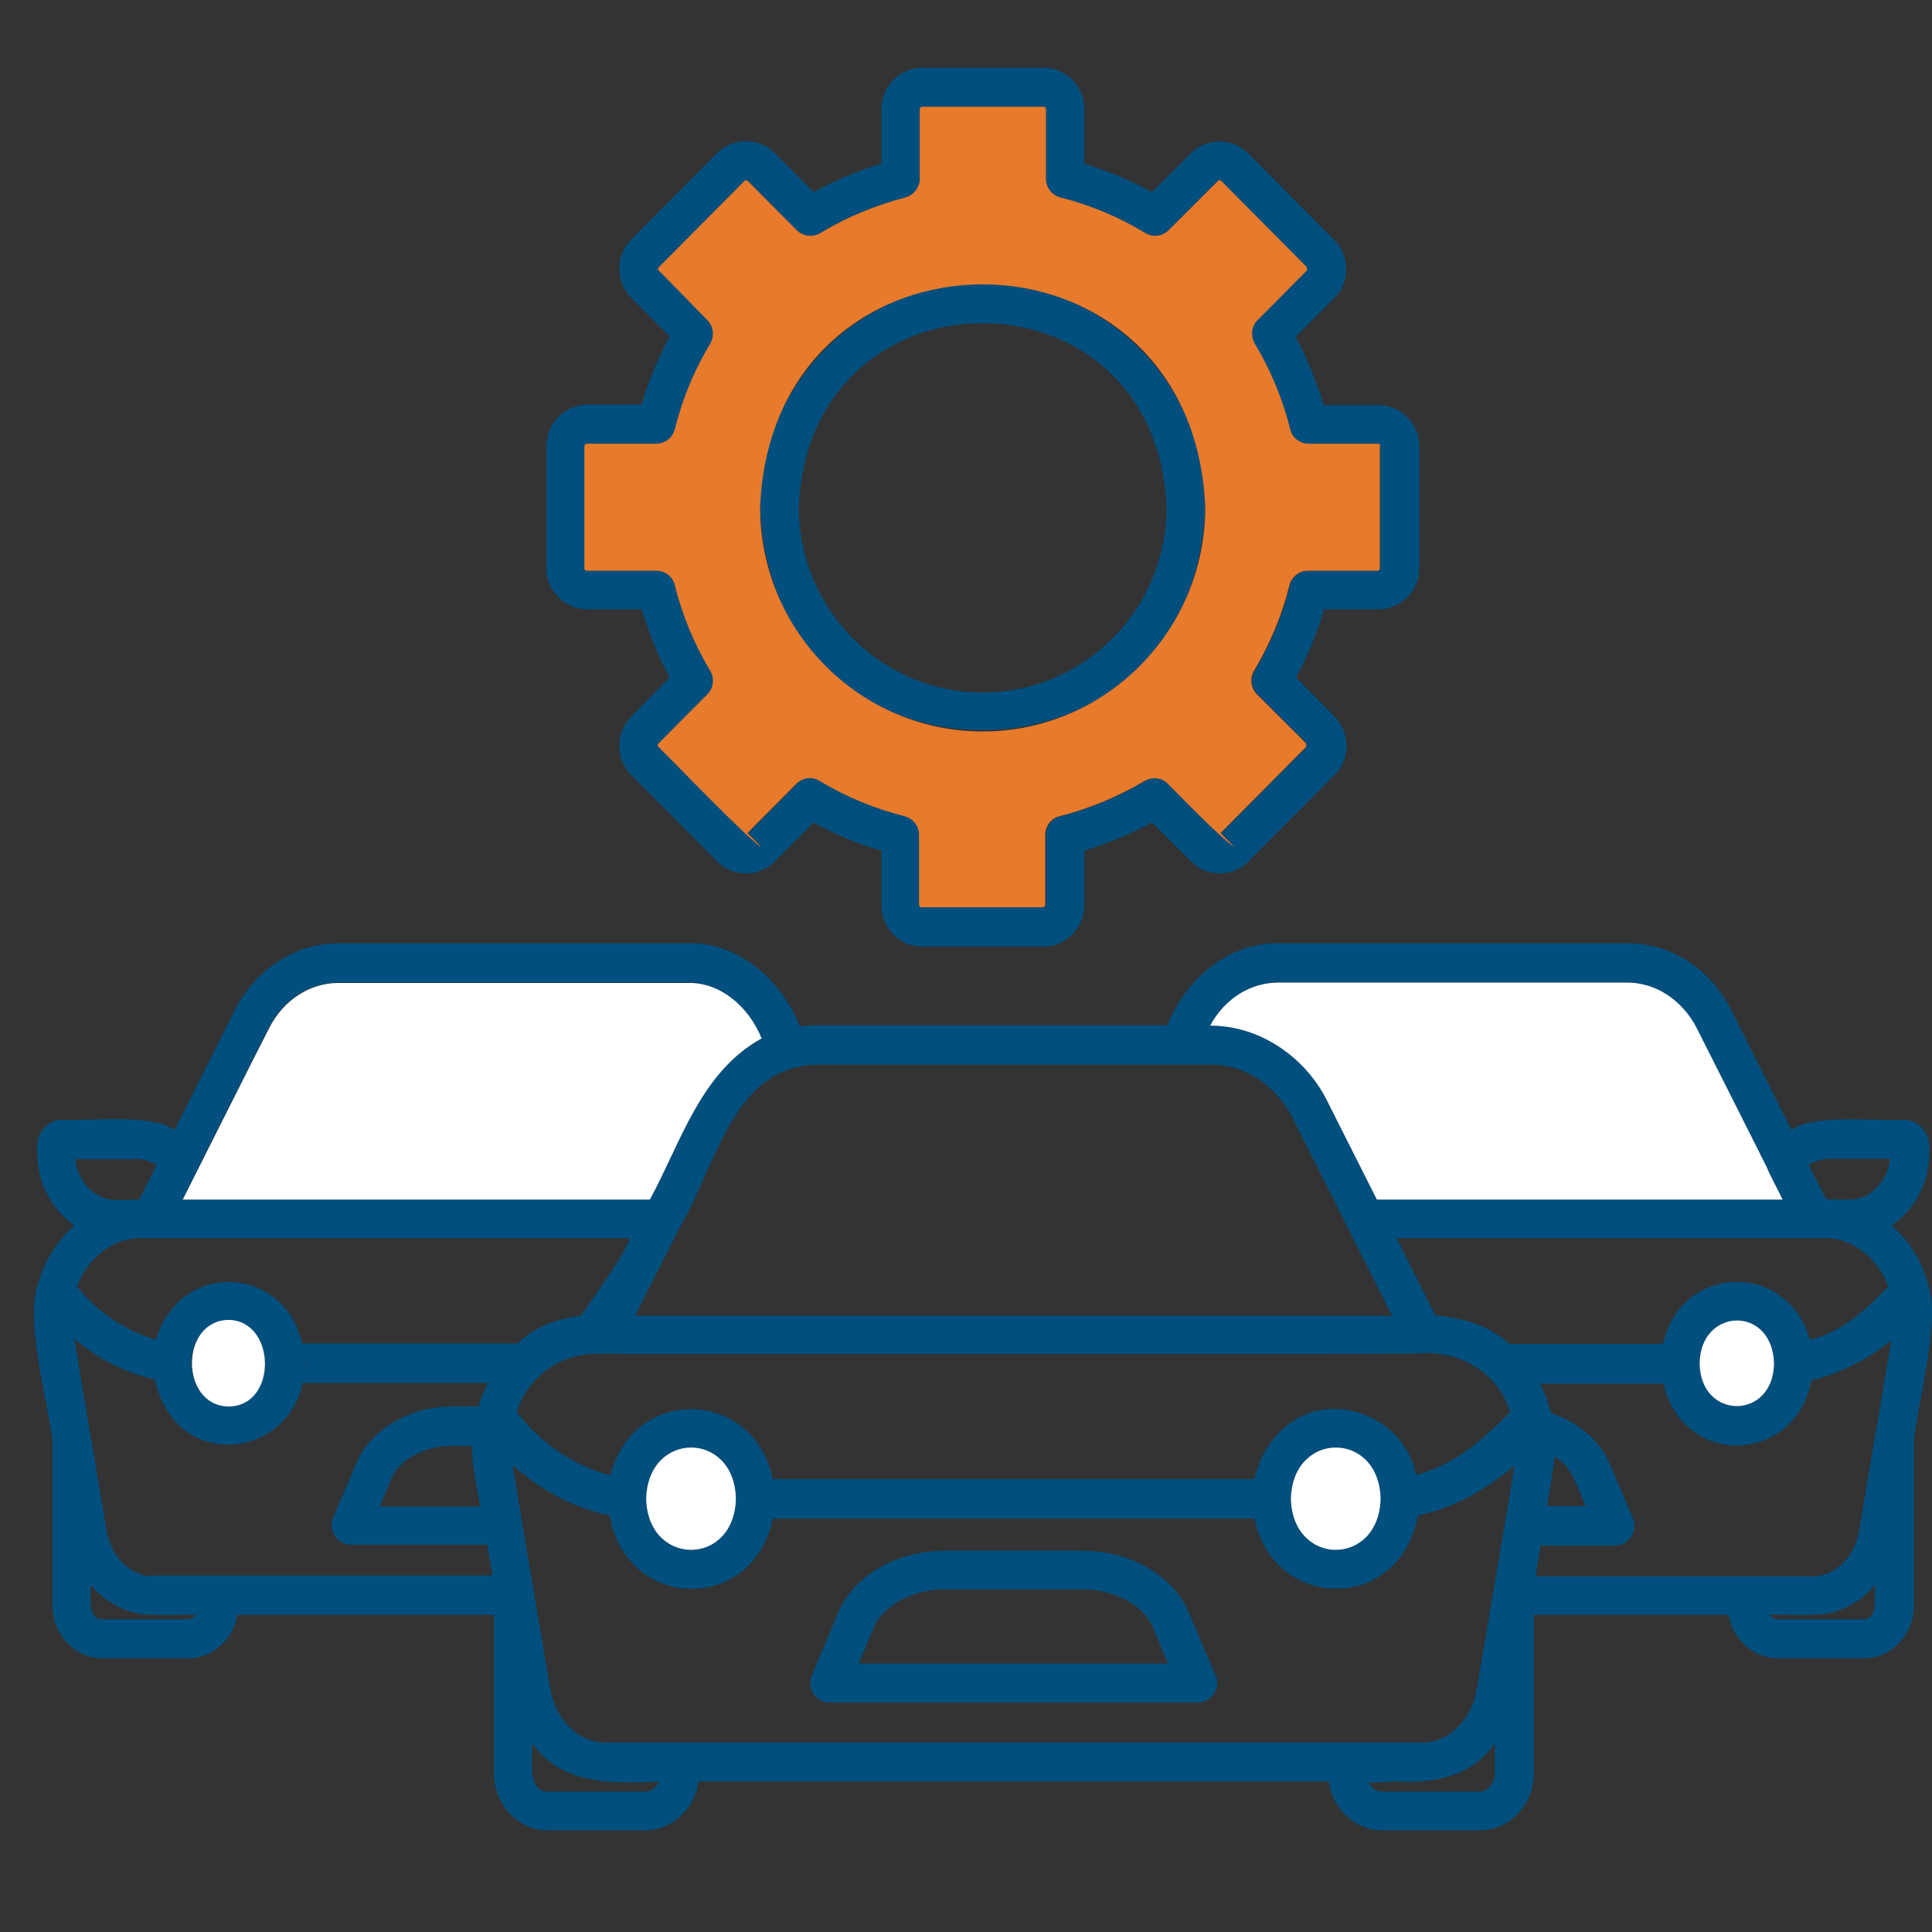
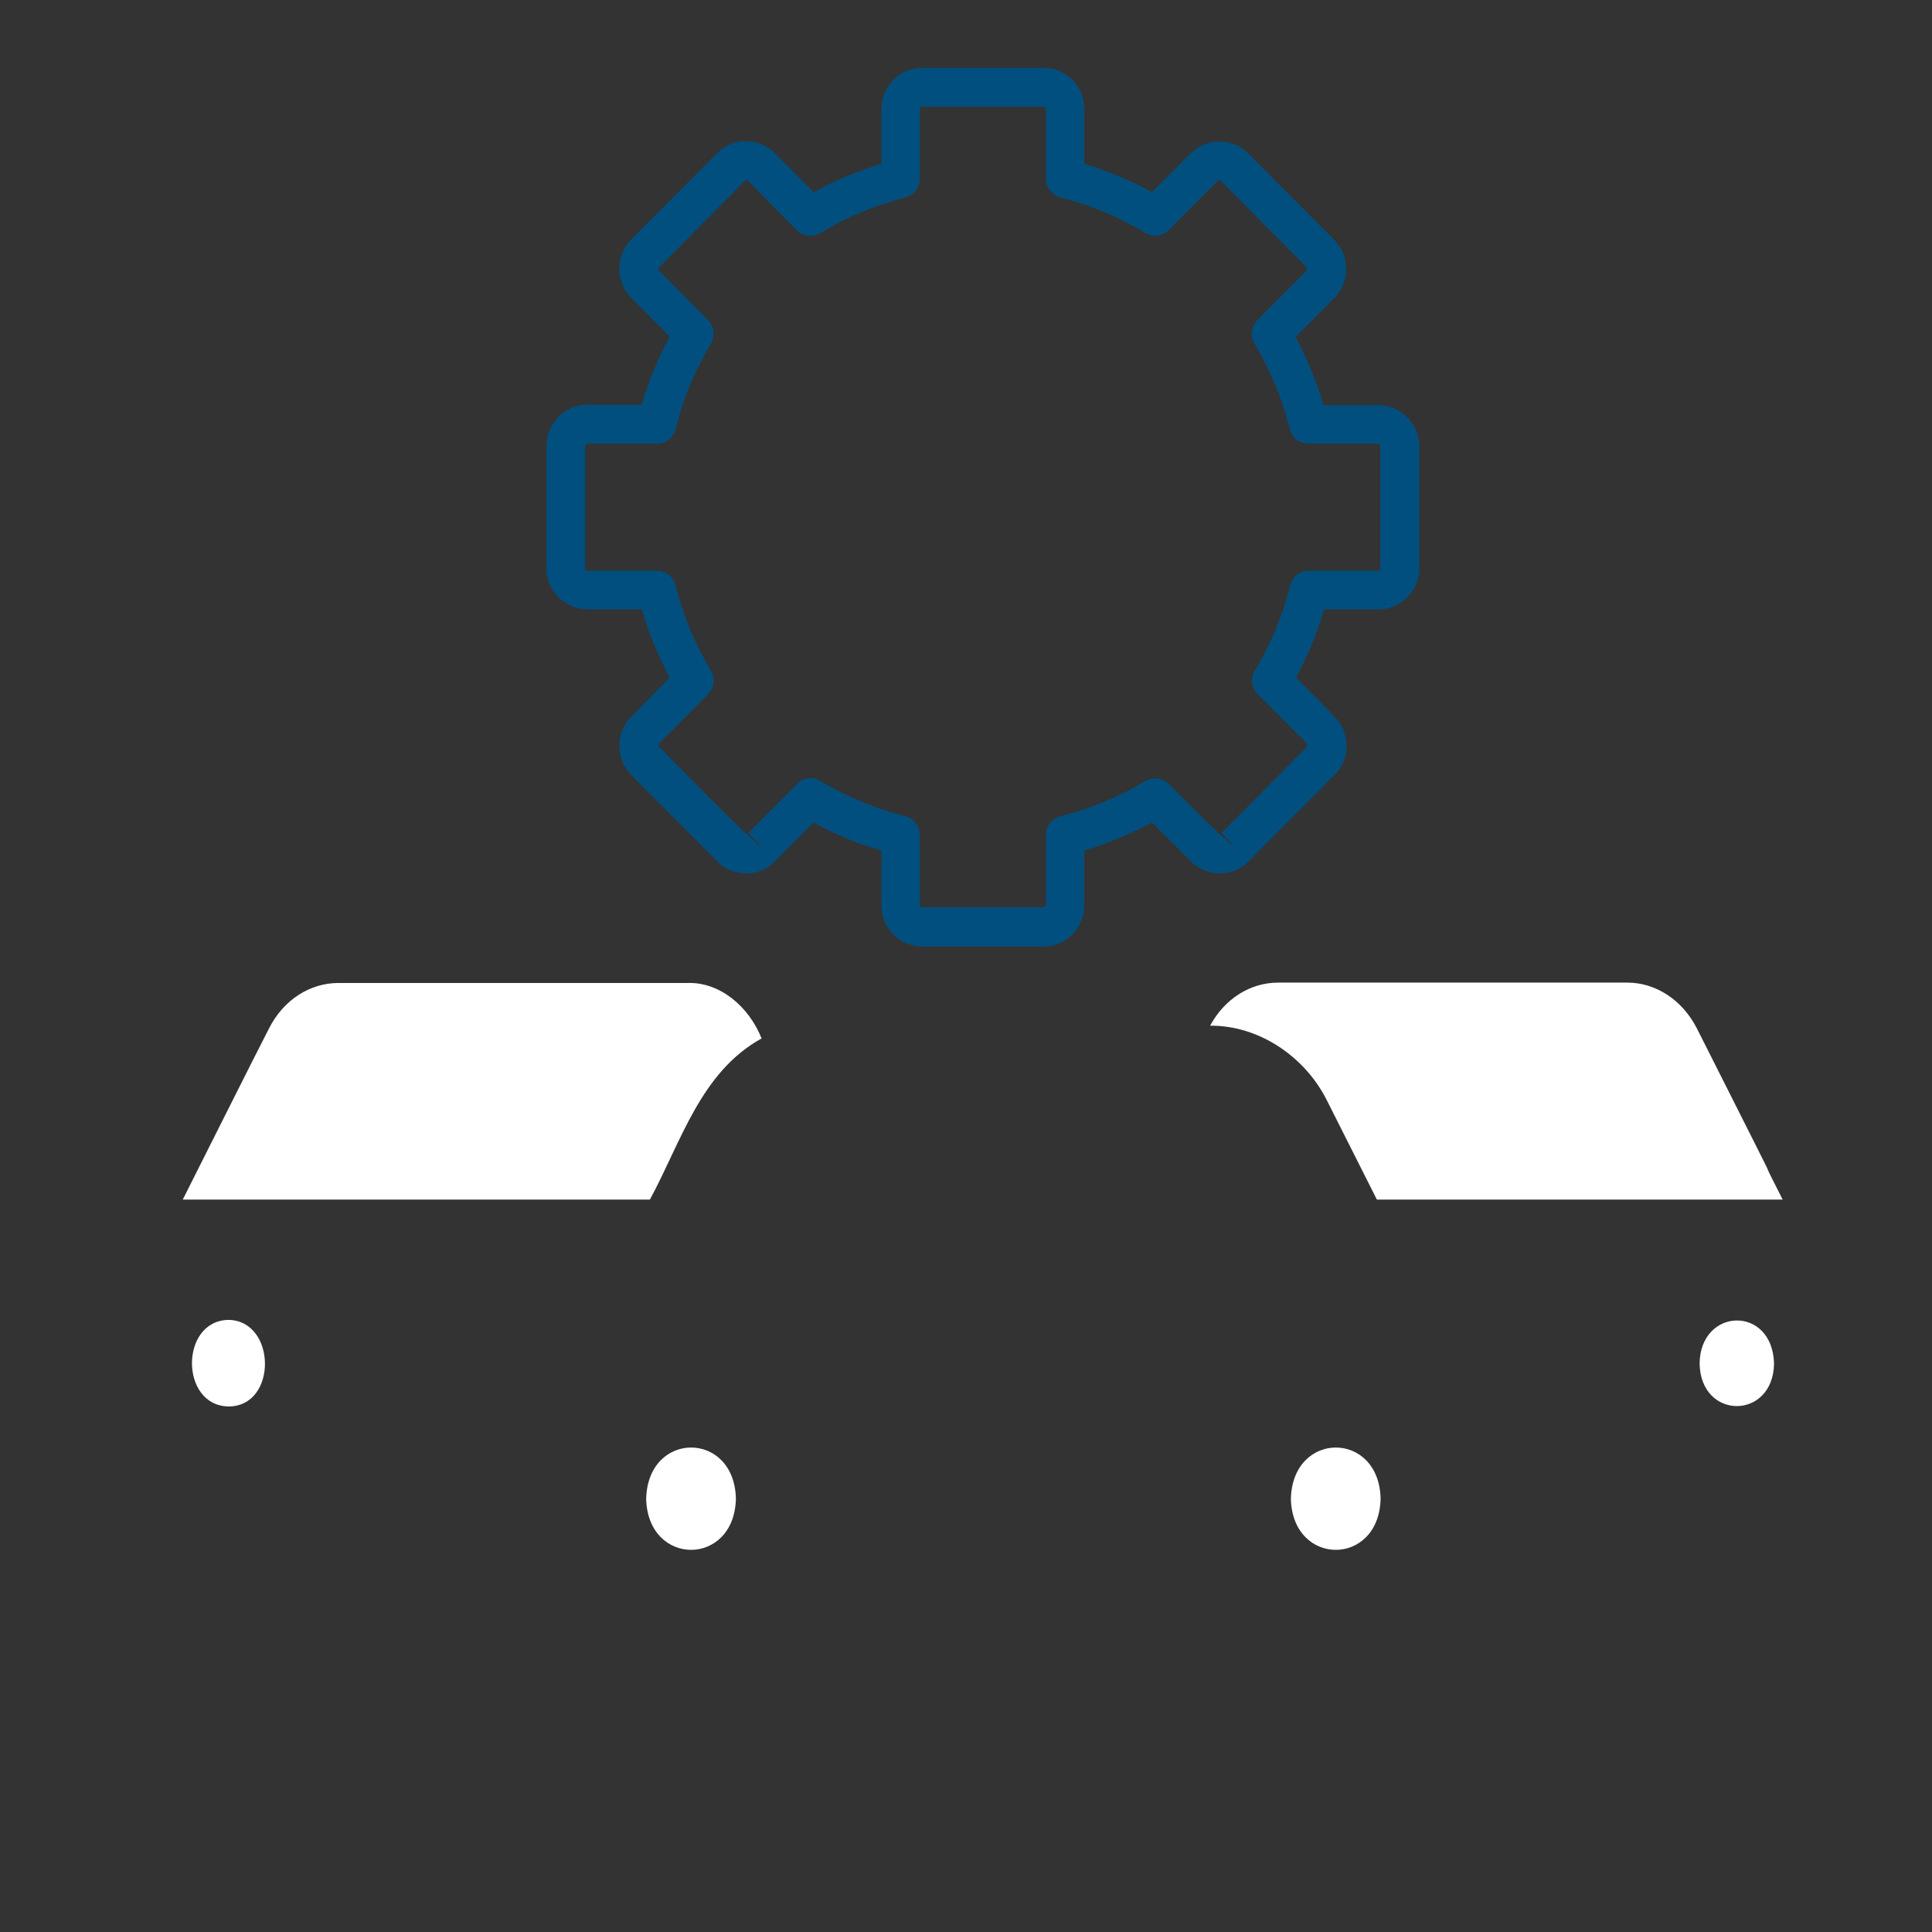
<svg xmlns="http://www.w3.org/2000/svg" width="57" height="57" viewBox="0 0 57 57" fill="none">
  <rect x="0" y="0" width="57" height="57" fill="#333333" stroke="none" />
-   <path d="M28.992 8.358C25.379 8.358 22.425 11.321 22.425 14.97C22.787 23.738 35.197 23.727 35.559 14.97C35.559 11.321 32.616 8.358 28.992 8.358ZM28.992 20.432C26.005 20.432 23.567 17.988 23.567 14.97C23.852 7.716 34.132 7.727 34.417 14.97C34.417 17.977 31.99 20.432 28.992 20.432Z" fill="#004F7E" />
  <path d="M40.655 11.951H39.052C38.843 11.255 38.569 10.591 38.228 9.939L39.359 8.8C39.843 8.347 39.831 7.528 39.359 7.075L36.833 4.532C36.361 4.057 35.592 4.057 35.12 4.532L33.989 5.671C33.352 5.317 32.682 5.041 31.99 4.831V3.216C31.99 2.542 31.452 2 30.782 2H27.213C26.543 2 26.005 2.542 26.005 3.216V4.831C25.313 5.041 24.643 5.317 24.006 5.671L22.864 4.521C22.392 4.045 21.623 4.045 21.151 4.521L18.625 7.064C18.153 7.539 18.153 8.313 18.625 8.789L19.756 9.928C19.416 10.569 19.13 11.243 18.933 11.94H17.329C16.659 11.94 16.121 12.493 16.121 13.156V16.761C16.121 17.435 16.67 17.977 17.329 17.977H18.933C19.14 18.674 19.416 19.348 19.756 19.989L18.625 21.139C18.153 21.615 18.153 22.389 18.625 22.864L21.151 25.407C21.601 25.883 22.414 25.894 22.864 25.407L24.006 24.268C24.643 24.622 25.313 24.899 26.005 25.098V26.712C26.005 27.386 26.543 27.928 27.213 27.928H30.782C31.452 27.928 31.99 27.375 31.99 26.712V25.098C32.682 24.887 33.341 24.611 33.989 24.268L35.131 25.407C35.581 25.883 36.394 25.894 36.844 25.407L39.37 22.864C39.853 22.411 39.843 21.593 39.37 21.139L38.239 19.989C38.58 19.348 38.865 18.674 39.063 17.977H40.666C41.336 17.977 41.874 17.435 41.874 16.761V13.156C41.874 12.504 41.325 11.951 40.655 11.951ZM40.732 16.772C40.732 16.816 40.699 16.838 40.655 16.838H38.612C38.349 16.838 38.118 17.015 38.063 17.269C37.844 18.154 37.492 19.005 37.02 19.79C36.888 20.012 36.921 20.31 37.108 20.487L38.558 21.935V22.035L36.032 24.578L36.438 24.987C36.076 24.766 34.813 23.45 34.483 23.13C34.297 22.942 34.011 22.908 33.791 23.041C33.001 23.517 32.166 23.859 31.287 24.08C31.035 24.147 30.859 24.368 30.859 24.633V26.69C30.859 26.734 30.826 26.767 30.782 26.767H27.213C27.169 26.767 27.136 26.734 27.136 26.69V24.633C27.136 24.368 26.96 24.136 26.708 24.08C25.829 23.859 24.984 23.505 24.204 23.041C23.984 22.897 23.699 22.93 23.512 23.13L22.073 24.578L22.48 24.987C22.172 24.843 19.745 22.322 19.449 22.035C19.416 22.002 19.416 21.957 19.449 21.935L20.887 20.487C21.074 20.299 21.107 20.012 20.975 19.79C20.503 18.994 20.151 18.154 19.932 17.269C19.866 17.015 19.646 16.838 19.383 16.838H17.34C17.296 16.838 17.263 16.805 17.263 16.772V13.167C17.263 13.123 17.296 13.09 17.34 13.09H19.383C19.646 13.09 19.877 12.913 19.932 12.659C20.151 11.774 20.503 10.923 20.975 10.138C21.107 9.906 21.074 9.618 20.887 9.441L19.449 7.982C19.416 7.949 19.416 7.904 19.449 7.882L21.975 5.339C22.008 5.306 22.051 5.306 22.073 5.339L23.501 6.788C23.688 6.976 23.973 7.009 24.204 6.876C24.984 6.401 25.818 6.058 26.708 5.826C26.96 5.759 27.136 5.538 27.136 5.273V3.216C27.136 3.172 27.169 3.15 27.213 3.15H30.782C30.826 3.15 30.859 3.183 30.859 3.216V5.273C30.859 5.527 31.035 5.759 31.287 5.826C32.166 6.047 33.012 6.401 33.791 6.876C34.022 7.009 34.307 6.976 34.483 6.788L35.922 5.339C35.955 5.306 35.999 5.306 36.021 5.339L38.547 7.882V7.982L37.097 9.441C36.91 9.629 36.877 9.917 37.009 10.138C37.481 10.923 37.833 11.774 38.052 12.659C38.118 12.913 38.338 13.09 38.602 13.09H40.644C40.688 13.09 40.721 13.123 40.721 13.167V16.772H40.732Z" fill="#004F7E" />
-   <path d="M40.655 13.09H38.612C38.349 13.09 38.118 12.913 38.063 12.659C37.844 11.774 37.492 10.923 37.02 10.138C36.888 9.906 36.921 9.618 37.108 9.441L38.557 7.982V7.882L36.032 5.339C35.999 5.306 35.955 5.306 35.933 5.339L34.483 6.788C34.297 6.976 34.011 7.009 33.791 6.876C33.011 6.401 32.166 6.047 31.287 5.826C31.035 5.759 30.859 5.538 30.859 5.273V3.216C30.859 3.172 30.826 3.15 30.782 3.15H27.213C27.169 3.15 27.136 3.183 27.136 3.216V5.273C27.136 5.527 26.96 5.759 26.708 5.826C25.829 6.058 24.984 6.401 24.204 6.876C23.973 7.009 23.688 6.976 23.501 6.788L22.062 5.339C22.029 5.306 21.985 5.306 21.963 5.339L19.438 7.882C19.405 7.915 19.405 7.96 19.438 7.982L20.865 9.441C21.052 9.629 21.085 9.917 20.953 10.138C20.481 10.923 20.13 11.774 19.91 12.659C19.844 12.913 19.624 13.09 19.361 13.09H17.318C17.274 13.09 17.241 13.123 17.241 13.167V16.772C17.241 16.816 17.274 16.838 17.318 16.838H19.361C19.624 16.838 19.855 17.015 19.91 17.269C20.13 18.154 20.481 19.005 20.953 19.79C21.085 20.012 21.052 20.31 20.865 20.487L19.427 21.935C19.394 21.968 19.394 22.013 19.427 22.035C19.734 22.333 22.139 24.832 22.458 24.987L22.051 24.578L23.49 23.13C23.677 22.942 23.962 22.897 24.182 23.041C24.973 23.517 25.807 23.859 26.686 24.08C26.938 24.147 27.114 24.368 27.114 24.633V26.69C27.114 26.734 27.147 26.767 27.191 26.767H30.76C30.804 26.767 30.837 26.734 30.837 26.69V24.633C30.837 24.368 31.013 24.136 31.265 24.08C32.133 23.859 32.979 23.505 33.769 23.041C34 22.908 34.285 22.942 34.461 23.13C34.78 23.45 36.043 24.755 36.416 24.987L36.01 24.578L38.536 22.035V21.935L37.086 20.487C36.899 20.299 36.866 20.012 36.998 19.79C37.47 18.994 37.822 18.154 38.041 17.269C38.107 17.015 38.327 16.838 38.59 16.838H40.633C40.677 16.838 40.71 16.805 40.71 16.772V13.167C40.732 13.134 40.699 13.09 40.655 13.09ZM28.992 21.581C25.379 21.581 22.425 18.618 22.425 14.97C22.787 6.191 35.197 6.202 35.559 14.97C35.559 18.607 32.616 21.581 28.992 21.581Z" fill="#E77A2B" />
-   <path d="M37.064 43.419C37.042 43.496 37.031 43.562 37.009 43.64L37.075 43.374C37.075 43.397 37.064 43.408 37.064 43.419ZM37.064 43.419C37.042 43.496 37.031 43.562 37.009 43.64L37.075 43.374C37.075 43.397 37.064 43.408 37.064 43.419ZM37.064 43.419C37.042 43.496 37.031 43.562 37.009 43.64L37.075 43.374C37.075 43.397 37.064 43.408 37.064 43.419ZM37.064 43.419C37.042 43.496 37.031 43.562 37.009 43.64L37.075 43.374C37.075 43.397 37.064 43.408 37.064 43.419ZM53.175 39.007C53.153 38.963 53.131 38.93 53.109 38.896C53.142 38.952 53.175 38.996 53.197 39.051C53.186 39.029 53.175 39.018 53.175 39.007ZM37.064 43.419C37.042 43.496 37.031 43.562 37.009 43.64L37.075 43.374C37.075 43.397 37.064 43.408 37.064 43.419ZM56.909 37.99C56.744 37.249 56.327 36.608 55.81 36.154C56.48 35.712 56.92 34.905 56.92 33.998C56.986 33.512 56.656 33.036 56.162 33.036C55.36 33.092 53.548 32.848 52.856 33.335L51.077 29.797C50.462 28.581 49.298 27.829 48.024 27.829H37.723C36.262 27.806 34.999 28.857 34.439 30.25H24.083C23.918 30.25 23.765 30.261 23.6 30.283C23.04 28.879 21.766 27.795 20.294 27.829H9.993C8.719 27.829 7.555 28.581 6.929 29.797L5.15 33.335C4.458 32.848 2.635 33.081 1.844 33.036C1.35 33.025 1.032 33.512 1.097 33.998C1.097 34.905 1.537 35.712 2.196 36.154C1.701 36.586 1.306 37.194 1.119 37.89C0.724 38.952 1.427 41.406 1.548 42.501V47.355C1.548 48.217 2.207 48.925 3.008 48.925H5.556C6.27 48.925 6.874 48.372 7.006 47.642H14.572V52.297C14.572 53.237 15.286 54 16.154 54H19.042C19.833 54 20.492 53.37 20.613 52.552H39.205C39.315 53.37 39.974 54 40.776 54H43.664C44.543 54 45.257 53.237 45.257 52.297V47.642H51C51.132 48.372 51.725 48.925 52.45 48.925H54.998C55.81 48.925 56.469 48.217 56.469 47.355V42.468C56.579 41.428 57.238 39.007 56.909 37.99ZM53.987 34.186H55.767C55.69 34.861 55.184 35.391 54.58 35.391C54.526 35.391 53.922 35.391 53.877 35.38L53.361 34.363C53.548 34.253 53.768 34.186 53.987 34.186ZM37.701 28.99H48.002C48.837 28.99 49.617 29.498 50.045 30.327C50.045 30.327 52.12 34.441 52.12 34.452C52.197 34.629 52.461 35.137 52.593 35.391H40.622L39.139 32.45C38.492 31.168 37.141 30.25 35.702 30.261C36.13 29.465 36.888 28.99 37.701 28.99ZM24.061 31.411H35.746C36.724 31.411 37.635 32.008 38.129 32.97C38.129 32.992 39.766 36.199 39.766 36.232H39.755C39.755 36.243 39.755 36.232 39.766 36.243C39.776 36.254 39.776 36.265 39.788 36.276L41.072 38.819H18.735C19.053 38.189 19.723 36.862 20.042 36.232C21.107 34.485 21.59 31.488 24.061 31.411ZM38.557 41.716C37.745 42.037 37.196 42.8 37.009 43.64H22.798C22.249 40.953 18.669 40.864 18.01 43.529C16.912 43.242 15.934 42.556 15.242 41.661C15.583 40.555 16.648 39.858 17.801 39.947C17.779 39.947 17.768 39.936 17.757 39.936C18.032 39.925 18.306 39.947 18.581 39.947H33.923C36.537 39.947 39.151 39.947 41.764 39.936C42.972 39.803 44.191 40.444 44.554 41.661C43.73 42.49 42.939 43.209 41.775 43.518C41.523 42.092 39.897 41.196 38.557 41.716ZM40.732 44.215C40.688 46.227 38.14 46.227 38.085 44.226C38.129 42.202 40.688 42.202 40.732 44.215ZM21.711 44.215C21.667 46.227 19.119 46.227 19.064 44.226C19.108 42.202 21.667 42.202 21.711 44.215ZM5.842 34.485C5.831 34.452 7.928 30.361 7.928 30.327C8.346 29.498 9.125 28.99 9.971 28.99H20.272C21.228 28.968 22.084 29.697 22.469 30.637C20.668 31.632 20.096 33.689 19.174 35.391H5.391L5.842 34.485ZM3.997 34.186C4.216 34.186 4.425 34.253 4.623 34.374L4.107 35.391C4.085 35.403 3.448 35.403 3.404 35.403C2.8 35.403 2.295 34.872 2.218 34.197H3.997V34.186ZM5.545 47.775H2.997C2.569 47.764 2.69 47.045 2.668 46.758C3.019 47.167 3.492 47.477 4.008 47.587C4.337 47.687 5.413 47.631 5.776 47.642C5.721 47.731 5.633 47.775 5.545 47.775ZM4.502 46.504C3.777 46.504 3.239 45.829 3.14 45.144L2.668 42.324C2.668 42.291 2.646 42.258 2.646 42.224L2.196 39.505C2.888 40.08 3.689 40.5 4.568 40.699C5.238 43.739 9.257 42.943 8.972 39.936C9.016 40.212 8.994 40.522 8.928 40.798H14.397C14.287 41.019 14.177 41.252 14.122 41.495H13.364C12.08 41.495 10.948 42.169 10.52 43.153L9.828 44.779C9.751 44.956 9.773 45.155 9.883 45.32C9.982 45.486 10.169 45.575 10.355 45.575H14.375L14.529 46.481H4.502V46.504ZM5.644 40.223C5.633 39.306 6.512 38.631 7.258 39.096C8.181 39.67 7.939 41.495 6.731 41.495C6.138 41.495 5.644 40.931 5.644 40.223ZM13.936 42.976C13.947 43.275 14.122 44.148 14.166 44.447H11.201L11.552 43.618C11.794 43.054 12.53 42.656 13.342 42.656H13.925C13.925 42.755 13.936 42.866 13.936 42.976ZM8.917 39.648C8.939 39.748 8.939 39.825 8.961 39.925C8.653 37.349 5.348 37.05 4.601 39.527C3.7 39.261 2.855 38.709 2.273 37.957C2.569 37.15 3.25 36.597 4.008 36.53H18.592C18.372 37.094 17.472 38.322 17.142 38.819C16.483 38.896 15.759 39.14 15.275 39.637H8.917V39.648ZM19.042 52.861H16.143C15.528 52.839 15.726 51.833 15.704 51.424C16.549 52.684 18.12 52.618 19.438 52.563C19.361 52.739 19.207 52.861 19.042 52.861ZM44.103 52.308C44.103 52.607 43.895 52.861 43.653 52.861H40.765C40.589 52.861 40.446 52.739 40.37 52.563C40.403 52.629 41.116 52.552 41.193 52.552C42.269 52.64 43.477 52.397 44.103 51.424V52.308ZM44.675 43.275C44.499 44.392 44.301 45.508 44.114 46.625L43.576 49.809C43.423 50.738 42.742 51.413 41.962 51.413H17.856C17.066 51.413 16.385 50.738 16.231 49.809C16.044 48.715 15.583 45.995 15.407 44.944L15.122 43.22C15.923 43.949 16.923 44.491 17.988 44.712C18.471 47.543 22.227 47.62 22.798 44.801H37.02L37.009 44.79C36.987 44.701 36.976 44.602 36.965 44.513C37.306 47.521 41.281 47.72 41.83 44.712C42.884 44.491 43.862 43.949 44.685 43.231L44.675 43.275ZM44.521 39.648C43.928 39.084 43.126 38.885 42.346 38.808C42.346 38.808 41.27 36.674 41.204 36.53H53.976C54.745 36.597 55.415 37.16 55.712 37.957C55.075 38.631 54.317 39.317 53.394 39.527C52.746 37.194 49.584 37.271 49.067 39.648H44.521ZM52.34 40.223C52.318 41.904 50.166 41.904 50.144 40.223C50.166 38.576 52.285 38.498 52.34 40.223ZM55.316 47.355C55.316 47.587 55.173 47.775 54.987 47.775H52.439C52.351 47.775 52.263 47.72 52.208 47.642C52.604 47.62 53.658 47.698 54.02 47.576C54.526 47.465 54.987 47.156 55.316 46.758V47.355ZM55.349 42.224C55.349 42.258 55.327 42.291 55.327 42.324L54.855 45.144C54.723 45.929 54.152 46.504 53.493 46.504H45.3L45.454 45.597H47.651C48.046 45.608 48.343 45.155 48.178 44.801L47.486 43.175C47.2 42.49 46.563 41.959 45.762 41.694C45.685 41.395 45.575 41.086 45.432 40.82H49.078C49.649 43.308 52.955 43.231 53.438 40.732C54.295 40.511 55.118 40.113 55.799 39.538L55.349 42.224ZM45.641 44.436C45.685 44.137 45.85 43.264 45.861 42.976C46.388 43.242 46.563 43.96 46.783 44.436H45.641ZM37.075 43.386C37.042 43.474 37.031 43.562 37.009 43.651C37.031 43.551 37.053 43.463 37.075 43.386ZM37.064 43.419C37.042 43.496 37.031 43.562 37.009 43.64L37.075 43.374C37.075 43.397 37.064 43.408 37.064 43.419ZM37.064 43.419C37.042 43.496 37.031 43.562 37.009 43.64L37.075 43.374C37.075 43.397 37.064 43.408 37.064 43.419ZM37.064 43.419C37.042 43.496 37.031 43.562 37.009 43.64L37.075 43.374C37.075 43.397 37.064 43.408 37.064 43.419ZM37.064 43.419C37.042 43.496 37.031 43.562 37.009 43.64L37.075 43.374C37.075 43.397 37.064 43.408 37.064 43.419ZM39.766 36.221C39.755 36.232 39.766 36.232 39.766 36.221V36.221Z" fill="#004F7E" />
  <path d="M22.469 30.637C20.668 31.632 20.097 33.689 19.174 35.391H5.392C5.677 34.828 7.599 30.991 7.939 30.338C8.357 29.509 9.137 29.001 9.982 29.001H20.283C21.239 28.968 22.095 29.697 22.469 30.637ZM52.593 35.391H40.622L39.14 32.45C38.492 31.168 37.141 30.25 35.702 30.261C36.131 29.465 36.888 28.99 37.712 28.99H48.013C48.848 28.99 49.628 29.498 50.056 30.327C50.056 30.327 52.132 34.441 52.132 34.452C52.197 34.629 52.472 35.137 52.593 35.391ZM52.34 40.223C52.318 41.904 50.166 41.904 50.144 40.223C50.166 38.576 52.285 38.498 52.34 40.223ZM40.732 44.215C40.688 46.227 38.14 46.227 38.085 44.226C38.129 42.202 40.688 42.202 40.732 44.215ZM6.742 41.495C5.304 41.473 5.304 38.963 6.742 38.941C8.159 38.963 8.192 41.495 6.742 41.495ZM21.711 44.215C21.667 46.227 19.119 46.227 19.064 44.226C19.108 42.202 21.667 42.202 21.711 44.215Z" fill="white" />
-   <path d="M49.99 38.211C49.957 38.233 49.935 38.244 49.913 38.266C49.946 38.233 49.979 38.222 49.99 38.211ZM2.756 39.936C2.866 40.024 2.997 40.091 3.118 40.157C2.997 40.091 2.877 40.013 2.756 39.936ZM7.368 37.901C7.368 37.89 7.368 37.89 7.368 37.901C7.368 37.89 7.357 37.89 7.357 37.89L7.368 37.901ZM35.076 47.576C34.615 46.481 33.352 45.752 31.924 45.752H27.883C26.455 45.752 25.192 46.481 24.731 47.576L23.951 49.434C23.787 49.798 24.083 50.241 24.479 50.23H35.34C35.735 50.241 36.032 49.798 35.867 49.434C35.856 49.434 35.076 47.576 35.076 47.576ZM25.335 49.08L25.774 48.029C26.06 47.355 26.927 46.891 27.883 46.891H31.924C32.88 46.891 33.747 47.355 34.022 48.029L34.461 49.08H25.335Z" fill="#004F7E" />
</svg>